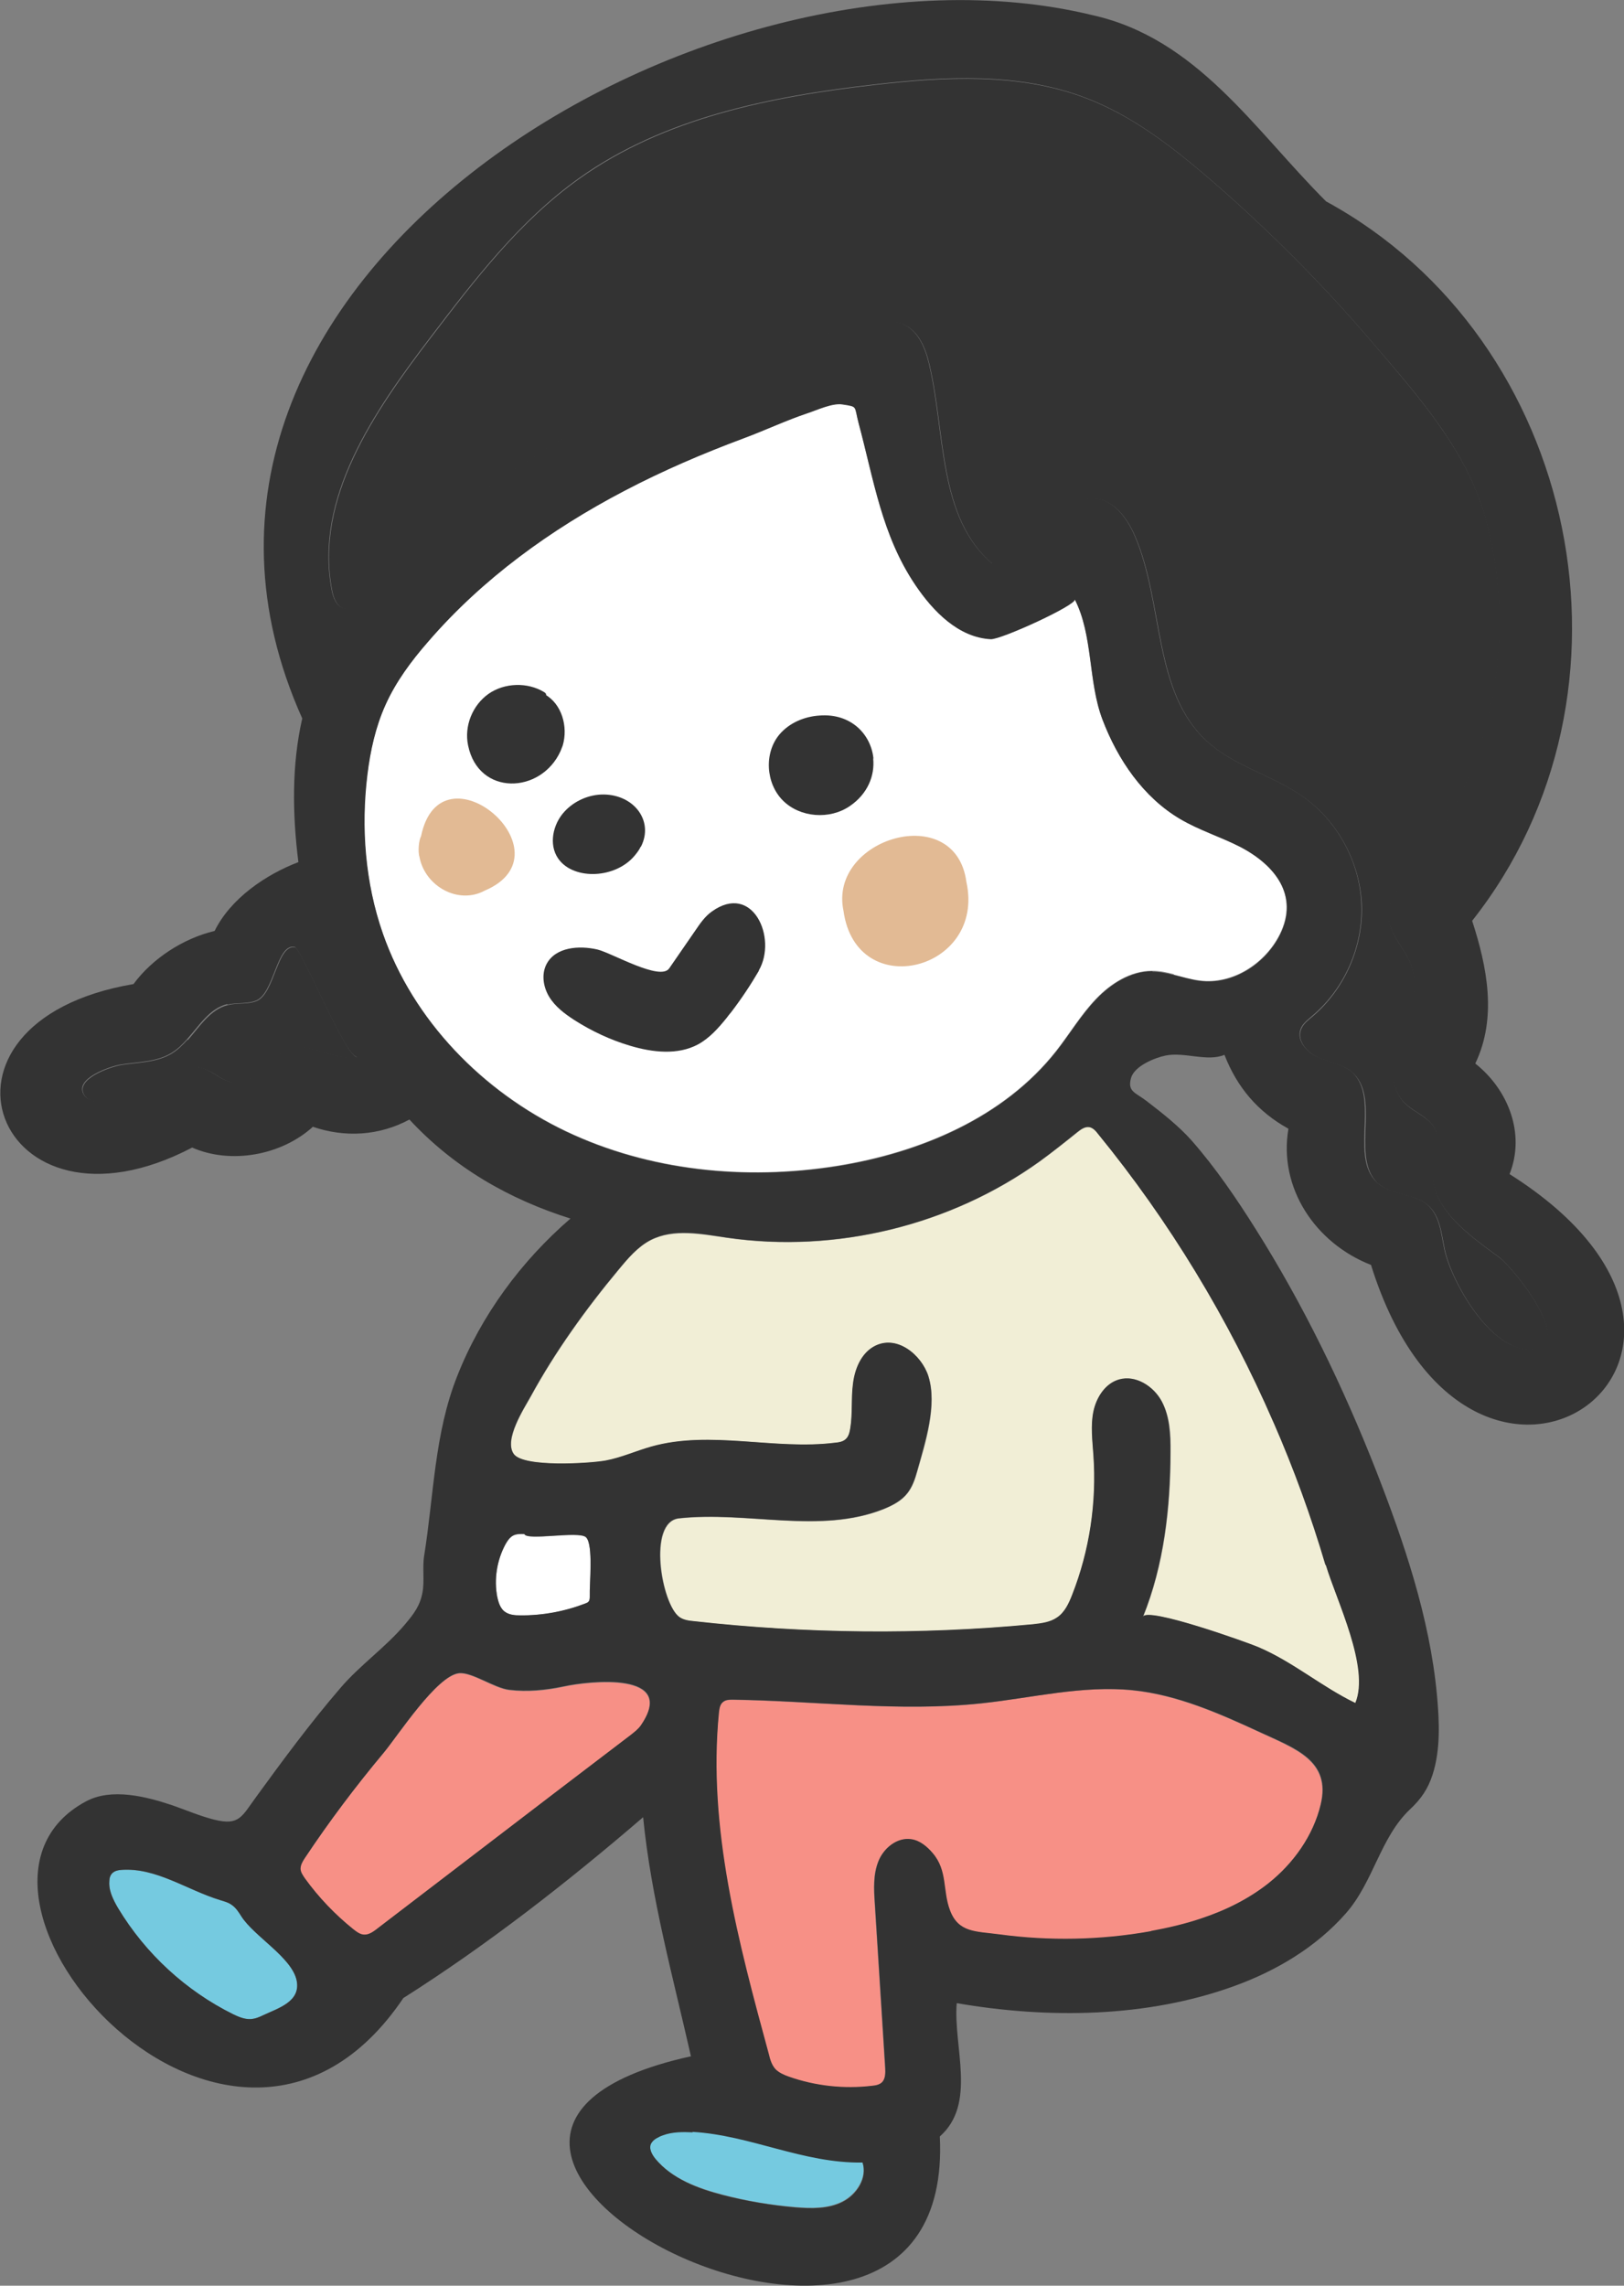
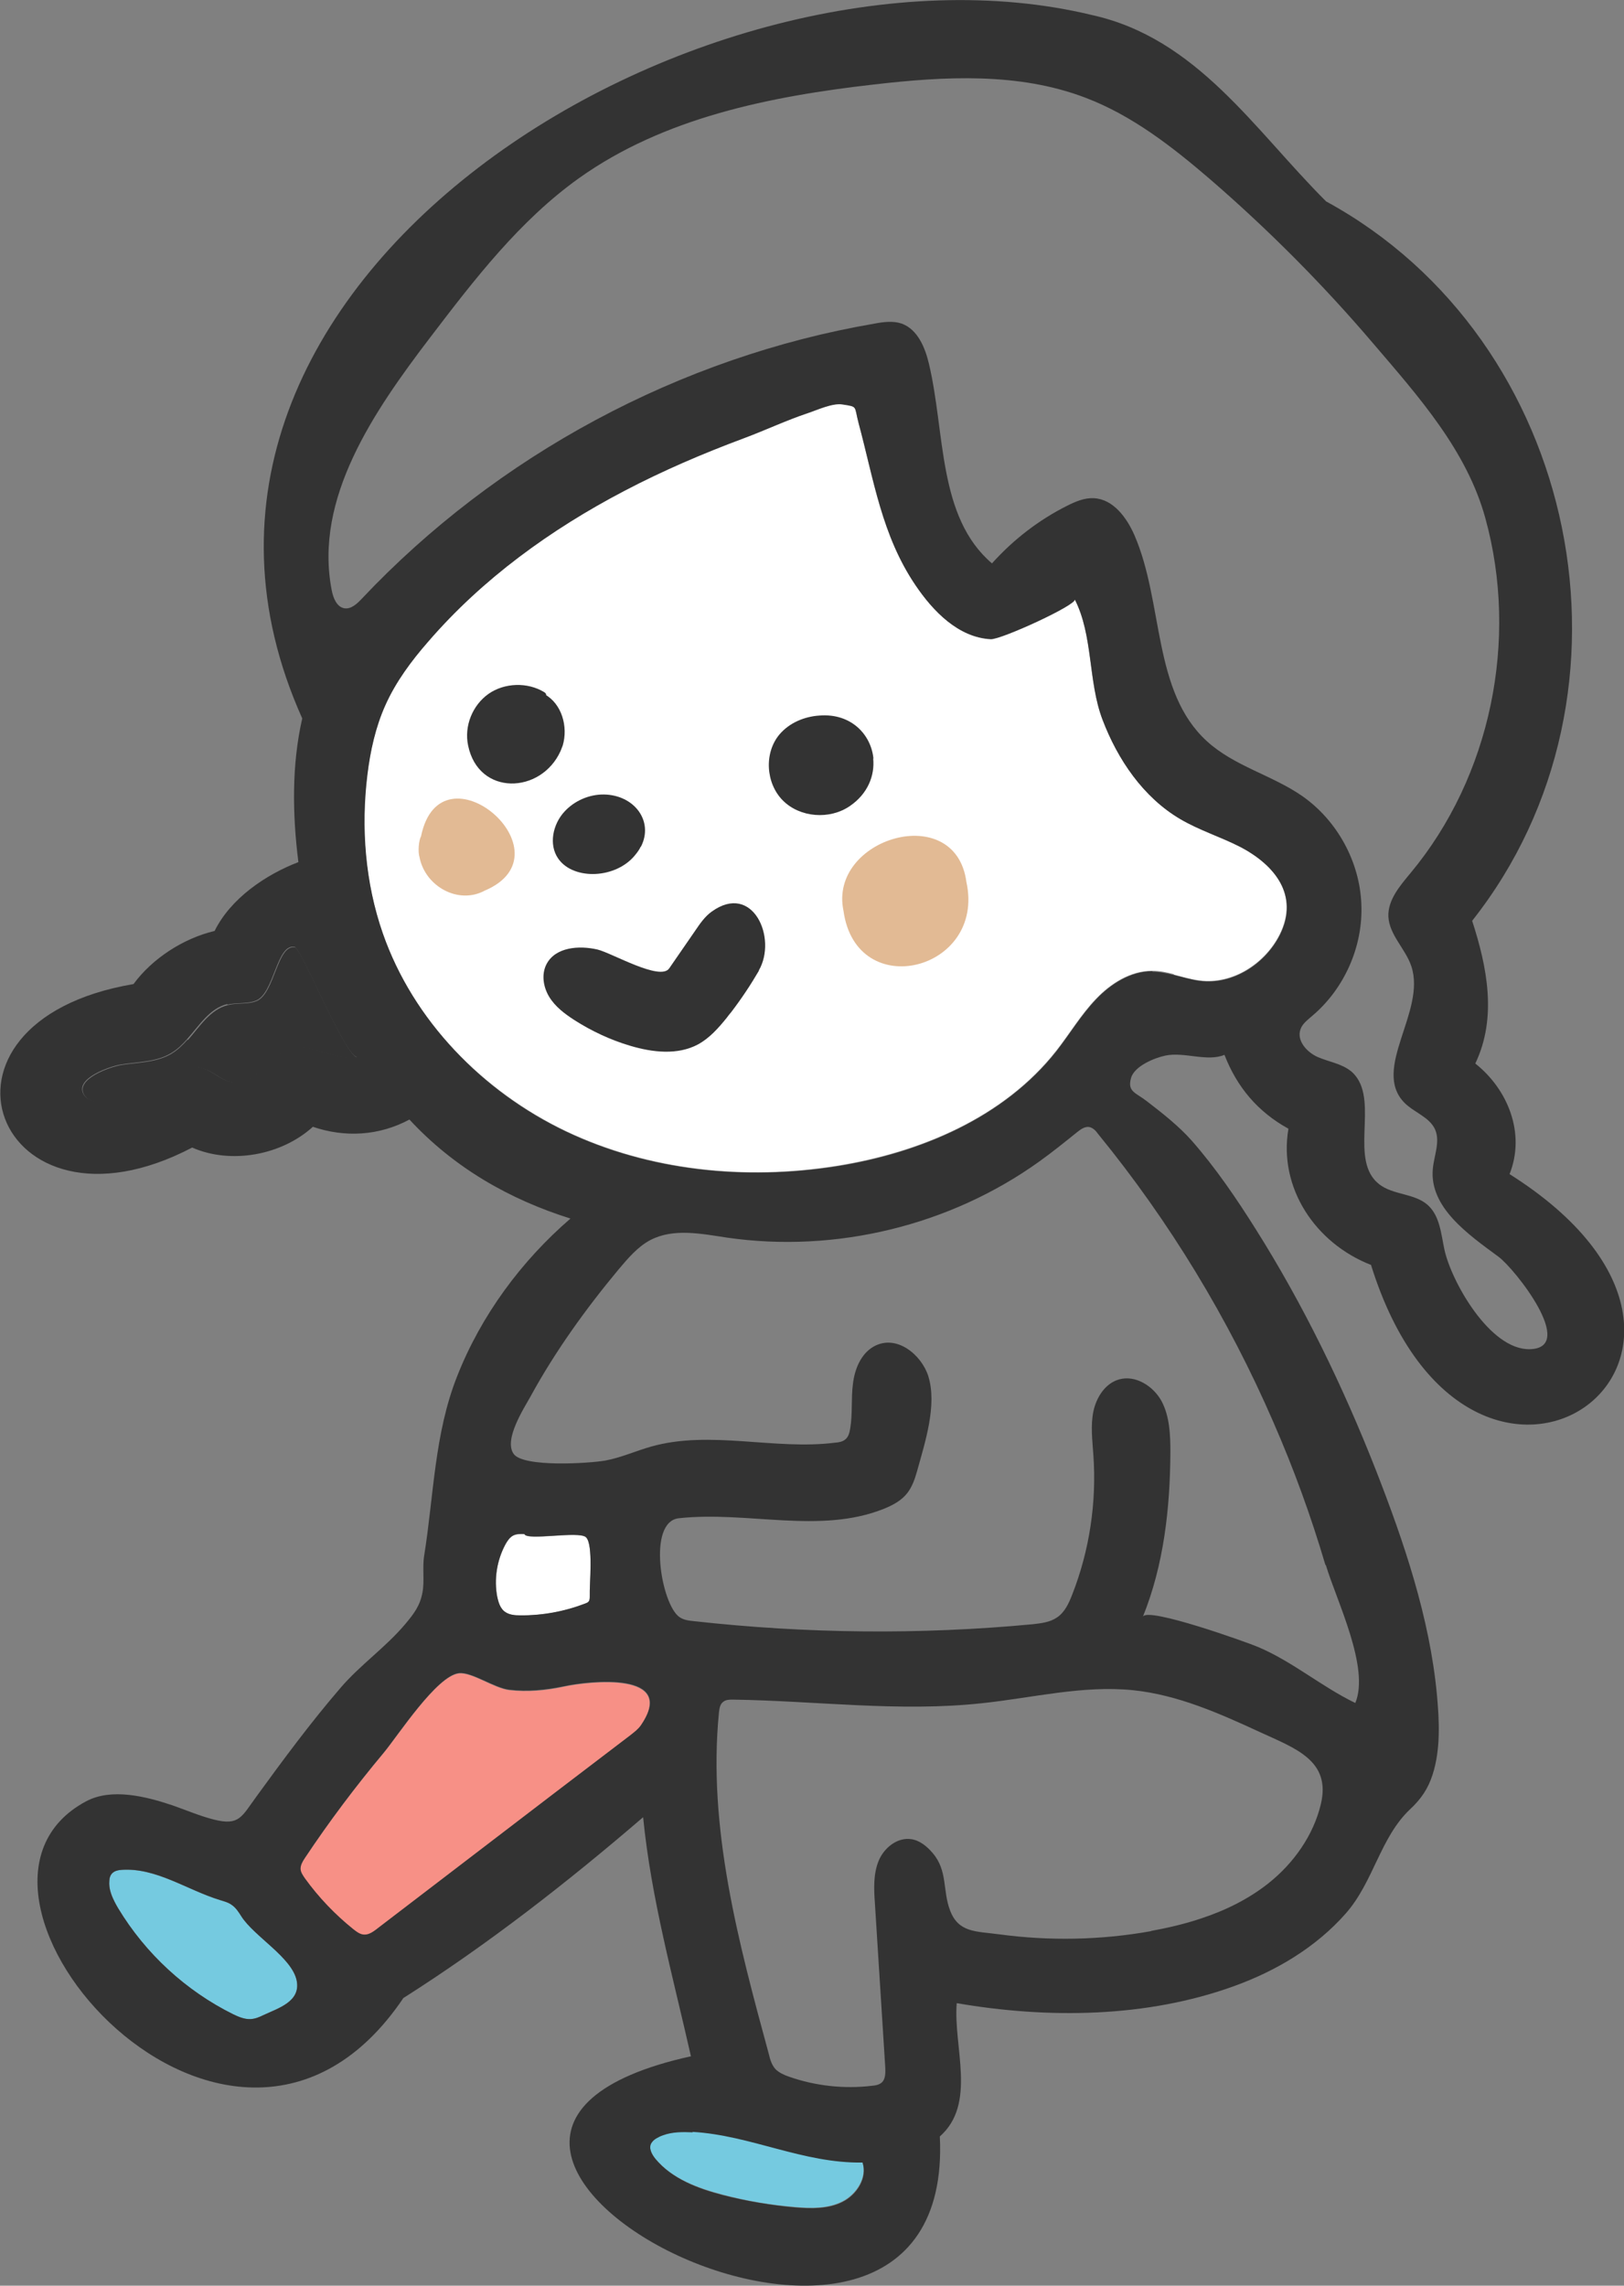
<svg xmlns="http://www.w3.org/2000/svg" id="_レイヤー_2" viewBox="0 0 67.27 94.65">
  <rect x="0" y="0" width="67.27" height="94.65" fill="#808080" stroke="none" />
  <g id="_文字">
    <path d="M7.77,43.05c-.2.22-.41.43-.66.58-.61.37-1.37.36-2.08.47-.43.07-1.97.58-1.53,1.26.43.67,1.99-.09,2.43-.36.8-.48,1.73-1.06,2.6-.71.38.15.69.47,1.1.54.93.14,1.47-1.09,2.37-1.37.96-.3,1.87.52,2.82.32-.47.1-2.32-4.5-2.6-4.55-.75-.14-.84,1.95-1.61,2.23-.37.14-.79.06-1.17.16-.73.18-1.15.87-1.66,1.45Z" style="fill:#333;" />
-     <path d="M56.95,48.87c.06.07.12.13.2.19.57.45,1.45.37,2,.85.51.44.56,1.19.7,1.85.28,1.31,1.88,4.17,3.54,4.13,1.97-.04-.62-3.33-1.3-3.83-1.28-.94-2.86-2.05-2.72-3.63.05-.56.32-1.14.09-1.65-.23-.51-.86-.69-1.26-1.09-1.39-1.4.91-3.79.28-5.66-.24-.72-.91-1.29-.95-2.05-.03-.69.48-1.28.92-1.81,3.33-4,4.48-9.68,3.1-14.68-.78-2.83-2.79-5.06-4.66-7.26-2.08-2.44-4.34-4.71-6.76-6.8-1.56-1.34-3.22-2.63-5.14-3.36-2.77-1.06-5.84-.89-8.78-.55-4.29.49-8.69,1.37-12.21,3.88-2.46,1.75-4.32,4.18-6.15,6.58-2.35,3.08-4.83,6.68-4.09,10.48.06.32.21.7.53.75.28.04.52-.18.71-.39,5.61-5.95,13.18-10.02,21.25-11.4.37-.06.77-.12,1.12,0,.66.23.97.98,1.13,1.67.68,2.87.36,6.34,2.61,8.26.88-.98,1.94-1.8,3.12-2.39.35-.17.72-.33,1.1-.31.8.04,1.36.8,1.68,1.53,1.22,2.81.74,6.48,3.01,8.54,1.13,1.02,2.7,1.39,3.95,2.27,1.44,1.01,2.36,2.71,2.44,4.46.07,1.75-.71,3.52-2.05,4.65-.19.16-.39.31-.47.54-.17.47.26.95.71,1.15.45.2.98.27,1.37.58,1.24,1,.02,3.38,1,4.52Z" style="fill:#333;" />
    <path d="M20.74,66.55c.04.07.1.14.16.19.18.14.42.16.65.16.92,0,1.84-.16,2.69-.49.05-.02.1-.04.14-.08.06-.06.05-.16.05-.24-.02-.45.16-2.14-.16-2.43-.3-.27-2.45.16-2.55-.13-.16,0-.32-.01-.46.06-.14.07-.24.22-.32.36-.36.66-.48,1.46-.34,2.2.03.14.07.29.14.41Z" style="fill:#fff;" />
    <path d="M48.63,40.36c.35.09.7.2,1.06.24,1.37.18,2.72-.71,3.32-1.91.8-1.62-.2-2.89-1.67-3.65-.8-.41-1.68-.69-2.46-1.14-1.53-.9-2.59-2.46-3.22-4.12-.6-1.58-.38-3.48-1.15-4.98.11.22-3.04,1.67-3.48,1.65-1.33-.07-2.37-1.14-3.12-2.24-1.4-2.07-1.72-4.36-2.35-6.7-.19-.71-.02-.68-.67-.78-.42-.06-1.05.24-1.44.36-.9.3-1.76.71-2.65,1.04-1.69.63-3.35,1.34-4.95,2.18-3.05,1.59-5.88,3.64-8.13,6.25-.69.8-1.32,1.65-1.76,2.61-.41.91-.62,1.9-.75,2.89-.27,2.21-.1,4.48.64,6.58,1.26,3.61,4.14,6.55,7.59,8.2,3.45,1.64,7.43,2.04,11.2,1.44,3.47-.55,6.95-2.01,9.12-4.78.55-.7,1.01-1.48,1.63-2.13.62-.65,1.44-1.17,2.33-1.17.31,0,.6.06.9.14Z" style="fill:#fff;" />
-     <path d="M52.76,58.91c-1.87-4.29-4.32-8.33-7.27-11.95-.1-.12-.21-.25-.36-.28-.18-.03-.35.09-.5.21-.51.41-1.03.82-1.56,1.21-3.7,2.65-8.44,3.81-12.94,3.16-1.07-.15-2.22-.39-3.18.1-.54.28-.94.75-1.32,1.22-1.35,1.62-2.63,3.4-3.64,5.25-.27.49-1.13,1.8-.7,2.39.41.56,3.12.39,3.8.27.65-.12,1.26-.4,1.9-.58,2.45-.69,5.09.15,7.62-.16.14-.02.29-.04.41-.13.14-.11.18-.3.21-.47.09-.61.03-1.23.11-1.83.08-.61.33-1.24.86-1.55.93-.53,1.98.34,2.26,1.22.38,1.2-.13,2.78-.46,3.93-.09.33-.2.66-.41.92-.24.31-.61.5-.97.65-2.65,1.06-5.65.08-8.49.39-1.31.14-.72,3.56.02,4.09.17.12.38.15.59.17,4.66.52,9.37.57,14.04.13.35-.03.72-.07,1.01-.28.32-.22.49-.59.63-.94.72-1.83,1.02-3.83.88-5.79-.04-.6-.13-1.21,0-1.8.12-.59.5-1.17,1.07-1.33.69-.2,1.43.28,1.76.91.34.63.37,1.37.36,2.09,0,2.32-.27,4.68-1.14,6.83.17-.43,4.35,1.07,4.77,1.25,1.44.61,2.63,1.65,4.03,2.32.62-1.47-.78-4.25-1.22-5.71-.6-2.01-1.32-3.98-2.15-5.9Z" style="fill:#f1eed6;" />
-     <path d="M49.75,79.45c1.01-.34,1.96-.81,2.79-1.46,1.03-.82,1.86-1.97,2.16-3.26.43-1.81-1.06-2.31-2.51-2.99-1.69-.78-3.42-1.55-5.27-1.74-2.09-.22-4.17.31-6.26.54-3.42.36-6.87-.1-10.31-.15-.14,0-.29,0-.4.09-.13.1-.16.29-.18.45-.47,4.77.8,9.52,2.07,14.15.06.22.12.44.27.61.14.16.35.24.55.31,1.1.39,2.3.53,3.46.38.14-.02.29-.04.39-.13.17-.15.17-.4.15-.62-.14-2.27-.29-4.54-.43-6.81-.04-.59-.07-1.2.15-1.74.22-.55.78-1,1.36-.91.35.06.65.3.88.57.63.73.41,1.55.72,2.37.35.94,1.08.87,2.04,1,2.08.29,4.21.25,6.28-.13.7-.13,1.4-.29,2.08-.52Z" style="fill:#f79086;" />
    <path d="M27.46,88.4c-.1.04-.19.08-.28.13-.08.05-.16.11-.21.2-.11.21.02.47.17.65.68.83,1.76,1.23,2.8,1.5.98.26,1.99.43,3,.51.66.06,1.36.07,1.95-.23.59-.3,1.04-1,.83-1.63-2.47.04-4.63-1.13-7.05-1.27-.41-.02-.84-.02-1.23.12Z" style="fill:#75cae0;" />
    <path d="M22.97,74.26c1.05-.8,2.1-1.6,3.15-2.4.16-.12.31-.24.42-.4,1.54-2.25-2.15-1.84-3.2-1.61-.73.16-1.5.23-2.25.14-.62-.07-1.54-.75-2.08-.69-.92.09-2.53,2.59-3.12,3.29-1.17,1.4-2.27,2.86-3.28,4.38-.09.13-.18.28-.17.44,0,.14.09.27.18.39.57.79,1.25,1.5,2.01,2.11.13.11.28.21.45.22.2.01.38-.12.53-.24,2.45-1.87,4.9-3.75,7.35-5.62Z" style="fill:#f79086;" />
    <path d="M4.73,78.72c.05.11.11.21.17.31,1.13,1.87,2.8,3.41,4.76,4.38.23.11.47.22.72.2.18-.01.35-.08.52-.16.62-.3,1.56-.56,1.39-1.43-.19-.96-1.76-1.83-2.29-2.66-.11-.17-.22-.36-.39-.47-.15-.11-.33-.15-.5-.21-1.37-.42-2.64-1.34-4.07-1.25-.13,0-.28.03-.38.13-.08.08-.12.2-.13.32-.02.29.07.57.2.83Z" style="fill:#75cae0;" />
    <path d="M34.94,37.72c-.64-3.01,4.64-4.59,5.09-1.2.81,3.68-4.56,5.03-5.09,1.2Z" style="fill:#e2ba94;" />
    <path d="M17.38,35.5c-.08-.24-.03-.71.06-.87.82-3.97,6.28.7,2.64,2.25-1.09.59-2.46-.17-2.7-1.37Z" style="fill:#e2ba94;" />
    <path d="M22.55,28.76s.05.08.07.03c.02-.05-.03-.1-.08-.13-.69-.42-1.64-.39-2.3.07-.67.47-1.02,1.34-.85,2.14.43,2.1,3.02,2.02,3.83.23.03-.07.06-.15.09-.23.23-.78-.04-1.73-.75-2.12Z" style="fill:#333;" />
    <path d="M36.17,31.41c.07.7-.22,1.46-.97,1.97-.83.57-2.06.48-2.77-.23s-.79-1.97-.14-2.74c.41-.48,1.03-.74,1.66-.78,1.3-.1,2.13.78,2.23,1.78Z" style="fill:#333;" />
    <path d="M26.54,35.06c-.06.13-.15.25-.25.37-.39.47-1.01.73-1.62.76-.59.03-1.22-.16-1.55-.64-.4-.58-.22-1.42.26-1.94.41-.45,1.03-.72,1.64-.71,1.25.02,2.07,1.1,1.53,2.16Z" style="fill:#333;" />
    <path d="M16.69,82.75c3.49-2.21,6.81-4.8,9.95-7.5.33,3.36,1.24,6.62,1.98,9.9-15.88,3.5,11,17.4,10.31,3.32,1.54-1.36.55-3.71.7-5.52,3.77.65,7.87.61,11.5-.71,1.74-.63,3.39-1.61,4.62-3.01,1.15-1.31,1.42-3.14,2.66-4.31.45-.42.74-.84.93-1.43.34-1.05.28-2.24.18-3.32-.3-3.19-1.37-6.33-2.53-9.3-1.36-3.46-3-6.84-4.98-9.98-.8-1.27-1.65-2.52-2.64-3.65-.54-.61-1.24-1.16-1.88-1.65-.45-.35-.8-.38-.64-.95.14-.5.99-.84,1.43-.93.79-.16,1.73.27,2.44-.03.52,1.34,1.38,2.36,2.65,3.06-.42,2.44,1.11,4.74,3.42,5.64,4.14,13.27,17.54,3.69,5.74-3.76.67-1.69-.07-3.51-1.42-4.58.91-1.9.49-4-.13-5.91,7.46-9.43,4.47-24.06-6.05-29.79-2.97-2.96-5.34-6.76-9.71-7.72C29.19-3.25,4.39,11.65,12.52,29.75c-.44,1.92-.41,3.97-.16,5.95-1.36.52-2.81,1.51-3.47,2.85-1.3.31-2.58,1.14-3.36,2.2-9.32,1.58-5.69,11.02,2.43,6.77,1.59.7,3.69.33,5-.86,1.32.45,2.73.38,4-.3,1.86,2.01,4.16,3.31,6.67,4.1-2.04,1.76-3.7,4.01-4.69,6.52-.95,2.39-.97,4.95-1.37,7.44-.08.49.02,1.05-.07,1.52-.1.55-.35.88-.72,1.32-.81.96-1.87,1.69-2.68,2.64-1.24,1.44-2.37,2.97-3.49,4.51-.6.82-.7,1.2-1.74.94-.6-.15-1.17-.4-1.75-.6-1.08-.36-2.5-.72-3.55-.16-7.03,3.74,6.01,18.69,13.13,8.16ZM20.6,66.14c-.15-.74-.02-1.53.34-2.2.08-.14.17-.28.32-.36.14-.07.31-.07.46-.06.1.29,2.26-.14,2.55.13.32.29.14,1.99.16,2.43,0,.08,0,.18-.05.24-.03.04-.09.06-.14.08-.86.33-1.78.5-2.69.49-.23,0-.47-.02-.65-.16-.07-.05-.12-.12-.16-.19-.07-.12-.11-.27-.14-.41ZM9.42,41.6c.38-.09.8-.02,1.17-.16.77-.28.86-2.37,1.61-2.23.28.05,2.13,4.65,2.6,4.55-.95.2-1.86-.63-2.82-.32-.89.28-1.44,1.51-2.37,1.37-.4-.06-.72-.38-1.1-.54-.87-.35-1.8.23-2.6.71-.44.26-2,1.02-2.43.36-.44-.68,1.1-1.19,1.53-1.26.71-.11,1.47-.1,2.08-.47.25-.15.46-.35.66-.58.51-.57.93-1.27,1.66-1.45ZM55.95,44.35c-.39-.31-.91-.38-1.37-.58-.45-.2-.88-.68-.71-1.15.08-.23.29-.38.47-.54,1.35-1.13,2.13-2.9,2.05-4.65-.07-1.75-1-3.45-2.44-4.46-1.25-.87-2.82-1.24-3.95-2.27-2.27-2.06-1.79-5.73-3.01-8.54-.32-.73-.88-1.49-1.68-1.53-.39-.02-.76.14-1.1.31-1.18.59-2.24,1.41-3.12,2.39-2.25-1.92-1.93-5.39-2.61-8.26-.16-.68-.47-1.43-1.13-1.67-.36-.12-.75-.07-1.12,0-8.06,1.38-15.64,5.45-21.25,11.4-.19.2-.43.43-.71.39-.32-.05-.47-.43-.53-.75-.74-3.8,1.74-7.4,4.09-10.48,1.83-2.4,3.7-4.83,6.15-6.58,3.52-2.51,7.92-3.39,12.21-3.88,2.94-.34,6.01-.51,8.78.55,1.92.73,3.58,2.02,5.14,3.36,2.42,2.09,4.69,4.37,6.76,6.8,1.88,2.2,3.89,4.44,4.66,7.26,1.38,5.01.23,10.68-3.1,14.68-.44.53-.95,1.12-.92,1.81.04.76.71,1.33.95,2.05.63,1.87-1.67,4.26-.28,5.66.4.4,1.02.58,1.26,1.09.23.51-.04,1.09-.09,1.65-.14,1.58,1.44,2.69,2.72,3.63.68.5,3.27,3.78,1.3,3.83-1.66.04-3.26-2.82-3.54-4.13-.14-.66-.19-1.4-.7-1.85-.55-.48-1.42-.4-2-.85-.07-.06-.14-.12-.2-.19-.98-1.14.25-3.52-1-4.52ZM47.73,40.22c-.89,0-1.72.52-2.33,1.17-.62.65-1.08,1.42-1.63,2.13-2.17,2.76-5.65,4.23-9.12,4.78-3.78.59-7.75.2-11.2-1.44-3.45-1.64-6.33-4.59-7.59-8.2-.73-2.1-.91-4.38-.64-6.58.12-.99.34-1.98.75-2.89.43-.96,1.07-1.82,1.76-2.61,2.25-2.61,5.09-4.66,8.13-6.25,1.6-.84,3.26-1.55,4.95-2.18.89-.33,1.75-.74,2.65-1.04.39-.13,1.03-.43,1.44-.36.65.1.48.06.67.78.63,2.34.96,4.64,2.35,6.7.74,1.1,1.79,2.17,3.12,2.24.43.02,3.59-1.43,3.48-1.65.77,1.5.55,3.4,1.15,4.98.63,1.66,1.69,3.22,3.22,4.12.78.46,1.65.73,2.46,1.14,1.47.76,2.48,2.03,1.67,3.65-.6,1.2-1.95,2.09-3.32,1.91-.36-.05-.71-.16-1.06-.24-.3-.08-.6-.14-.9-.14ZM54.92,64.81c.44,1.47,1.83,4.25,1.22,5.71-1.39-.67-2.59-1.71-4.03-2.32-.42-.18-4.6-1.68-4.77-1.25.87-2.15,1.13-4.51,1.14-6.83,0-.71-.03-1.46-.36-2.09-.34-.63-1.08-1.1-1.76-.91-.58.16-.95.75-1.07,1.33-.12.59-.04,1.2,0,1.8.14,1.96-.16,3.96-.88,5.79-.14.36-.31.73-.63.94-.29.2-.66.24-1.01.28-4.67.44-9.38.39-14.04-.13-.21-.02-.42-.05-.59-.17-.75-.53-1.34-3.95-.02-4.09,2.84-.31,5.84.67,8.49-.39.37-.15.73-.34.97-.65.21-.27.32-.6.41-.92.32-1.16.84-2.73.46-3.93-.28-.88-1.32-1.75-2.26-1.22-.53.3-.79.94-.86,1.55-.08.61-.01,1.23-.11,1.83-.03.18-.07.36-.21.47-.11.09-.26.12-.41.13-2.53.32-5.16-.53-7.62.16-.64.18-1.25.46-1.9.58-.68.12-3.39.29-3.8-.27-.43-.59.43-1.9.7-2.39,1.01-1.85,2.29-3.63,3.64-5.25.39-.46.79-.94,1.32-1.22.96-.5,2.11-.26,3.18-.1,4.5.65,9.24-.5,12.94-3.16.53-.38,1.05-.8,1.56-1.21.15-.12.32-.24.5-.21.15.03.27.15.36.28,2.96,3.62,5.41,7.66,7.27,11.95.84,1.92,1.56,3.9,2.15,5.9ZM47.67,79.97c-2.07.37-4.2.41-6.28.13-.96-.13-1.69-.06-2.04-1-.31-.82-.09-1.64-.72-2.37-.23-.27-.53-.52-.88-.57-.58-.09-1.14.36-1.36.91-.22.55-.19,1.16-.15,1.74.14,2.27.29,4.54.43,6.81.01.22.01.48-.15.62-.11.09-.25.12-.39.13-1.16.14-2.36.01-3.46-.38-.2-.07-.4-.16-.55-.31-.15-.17-.22-.39-.27-.61-1.26-4.63-2.54-9.38-2.07-14.15.02-.17.04-.35.18-.45.11-.09.26-.09.4-.09,3.44.05,6.89.52,10.31.15,2.09-.22,4.17-.75,6.26-.54,1.85.19,3.58.96,5.27,1.74,1.45.67,2.95,1.17,2.51,2.99-.31,1.29-1.13,2.44-2.16,3.26-.83.66-1.79,1.13-2.79,1.46-.68.23-1.38.39-2.08.52ZM28.68,88.28c2.42.14,4.58,1.31,7.05,1.27.21.63-.23,1.33-.83,1.63-.59.3-1.29.28-1.95.23-1.01-.09-2.02-.26-3-.51-1.04-.27-2.11-.67-2.8-1.5-.15-.19-.29-.44-.17-.65.05-.08.12-.15.21-.2.09-.05.18-.1.28-.13.38-.14.81-.14,1.23-.12ZM15.62,79.87c-.16.12-.34.25-.53.24-.17,0-.32-.12-.45-.22-.76-.61-1.44-1.32-2.01-2.11-.08-.12-.17-.24-.18-.39,0-.16.08-.3.17-.44,1.01-1.52,2.11-2.98,3.28-4.38.58-.7,2.2-3.2,3.12-3.29.53-.05,1.46.62,2.08.69.75.09,1.52.01,2.25-.14,1.05-.23,4.74-.64,3.2,1.61-.11.16-.27.28-.42.4-1.05.8-2.1,1.6-3.15,2.4-2.45,1.87-4.9,3.75-7.35,5.62ZM4.53,77.88c0-.12.04-.24.13-.32.1-.09.24-.12.38-.13,1.43-.1,2.7.83,4.07,1.25.17.05.36.1.5.21.17.12.28.3.39.47.53.83,2.1,1.7,2.29,2.66.17.87-.77,1.14-1.39,1.43-.16.08-.33.15-.52.16-.25.01-.49-.09-.72-.2-1.96-.97-3.63-2.51-4.76-4.38-.06-.1-.12-.21-.17-.31-.13-.26-.23-.54-.2-.83Z" style="fill:#333;" />
    <path d="M31.43,40.19c.78-1.34-.25-3.67-1.95-2.44-.28.2-.48.49-.67.77l-1.09,1.58c-.37.54-2.38-.64-2.97-.78-.77-.18-1.74-.1-2.11.6-.22.42-.14.95.11,1.36.25.41.64.7,1.04.96.72.46,1.51.83,2.33,1.07.91.27,1.95.39,2.79-.06.48-.26.85-.68,1.19-1.1.06-.08.12-.16.19-.24.42-.55.8-1.12,1.15-1.72Z" style="fill:#333;" />
  </g>
</svg>